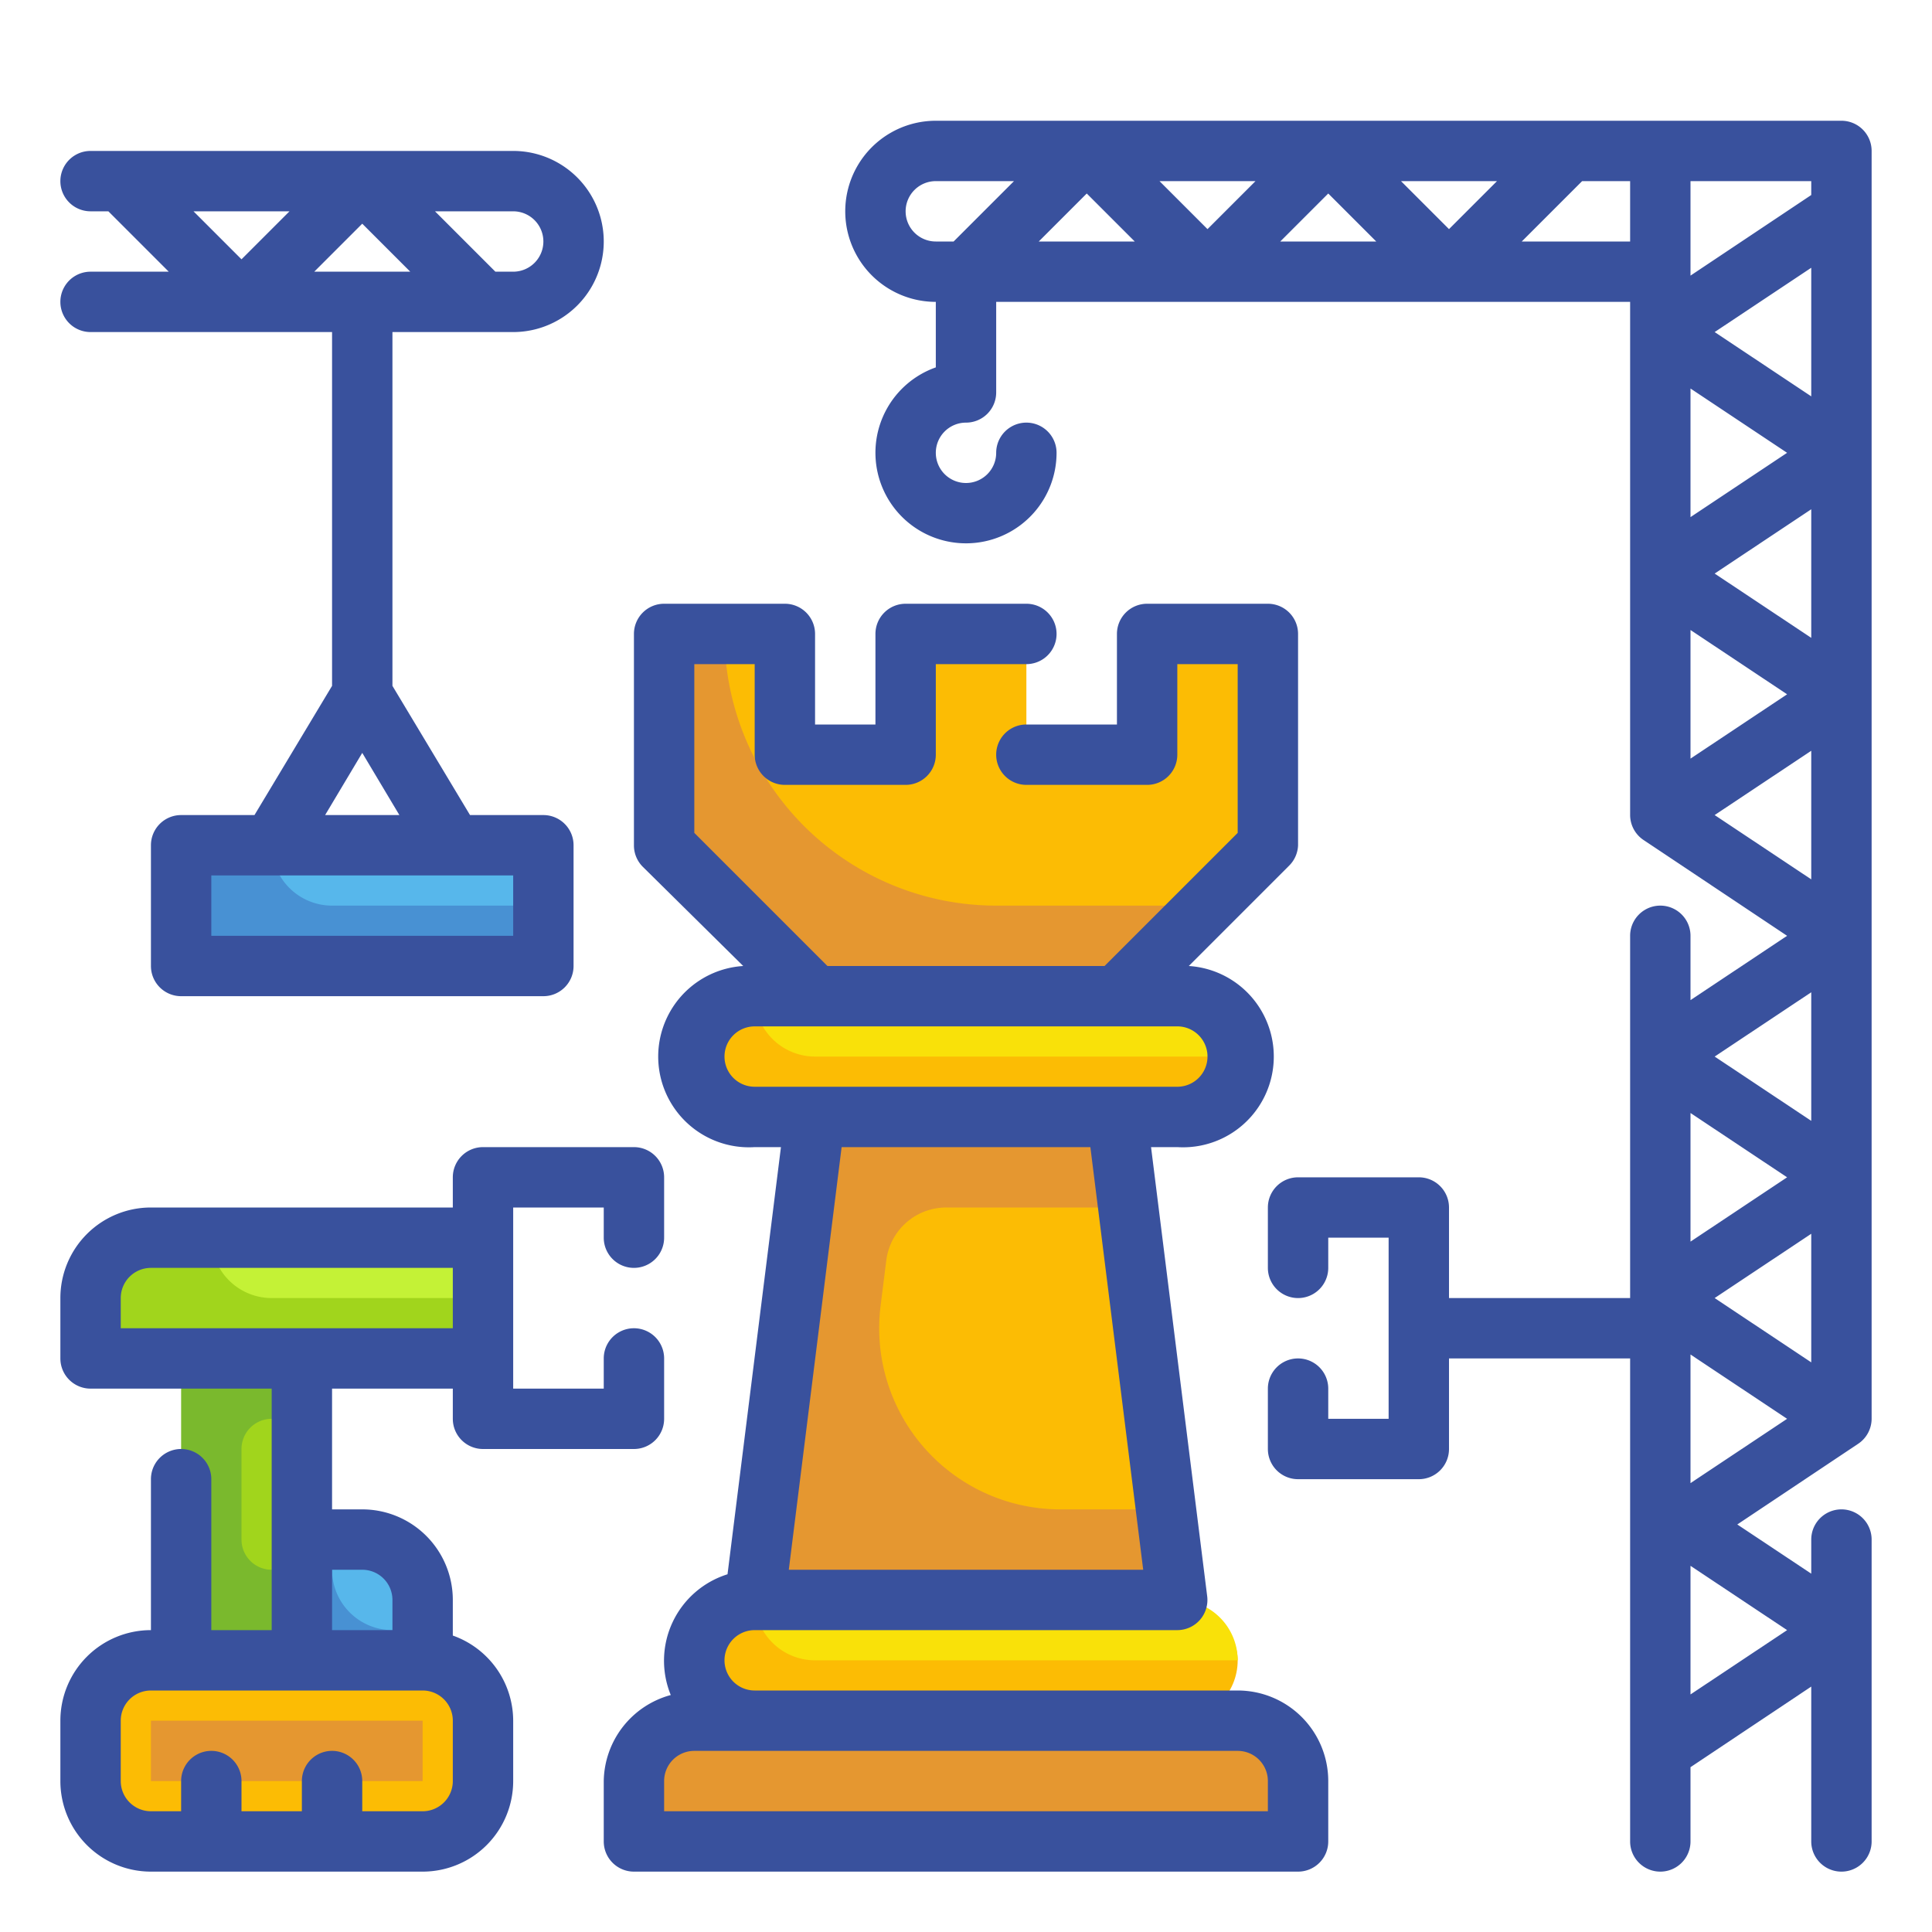
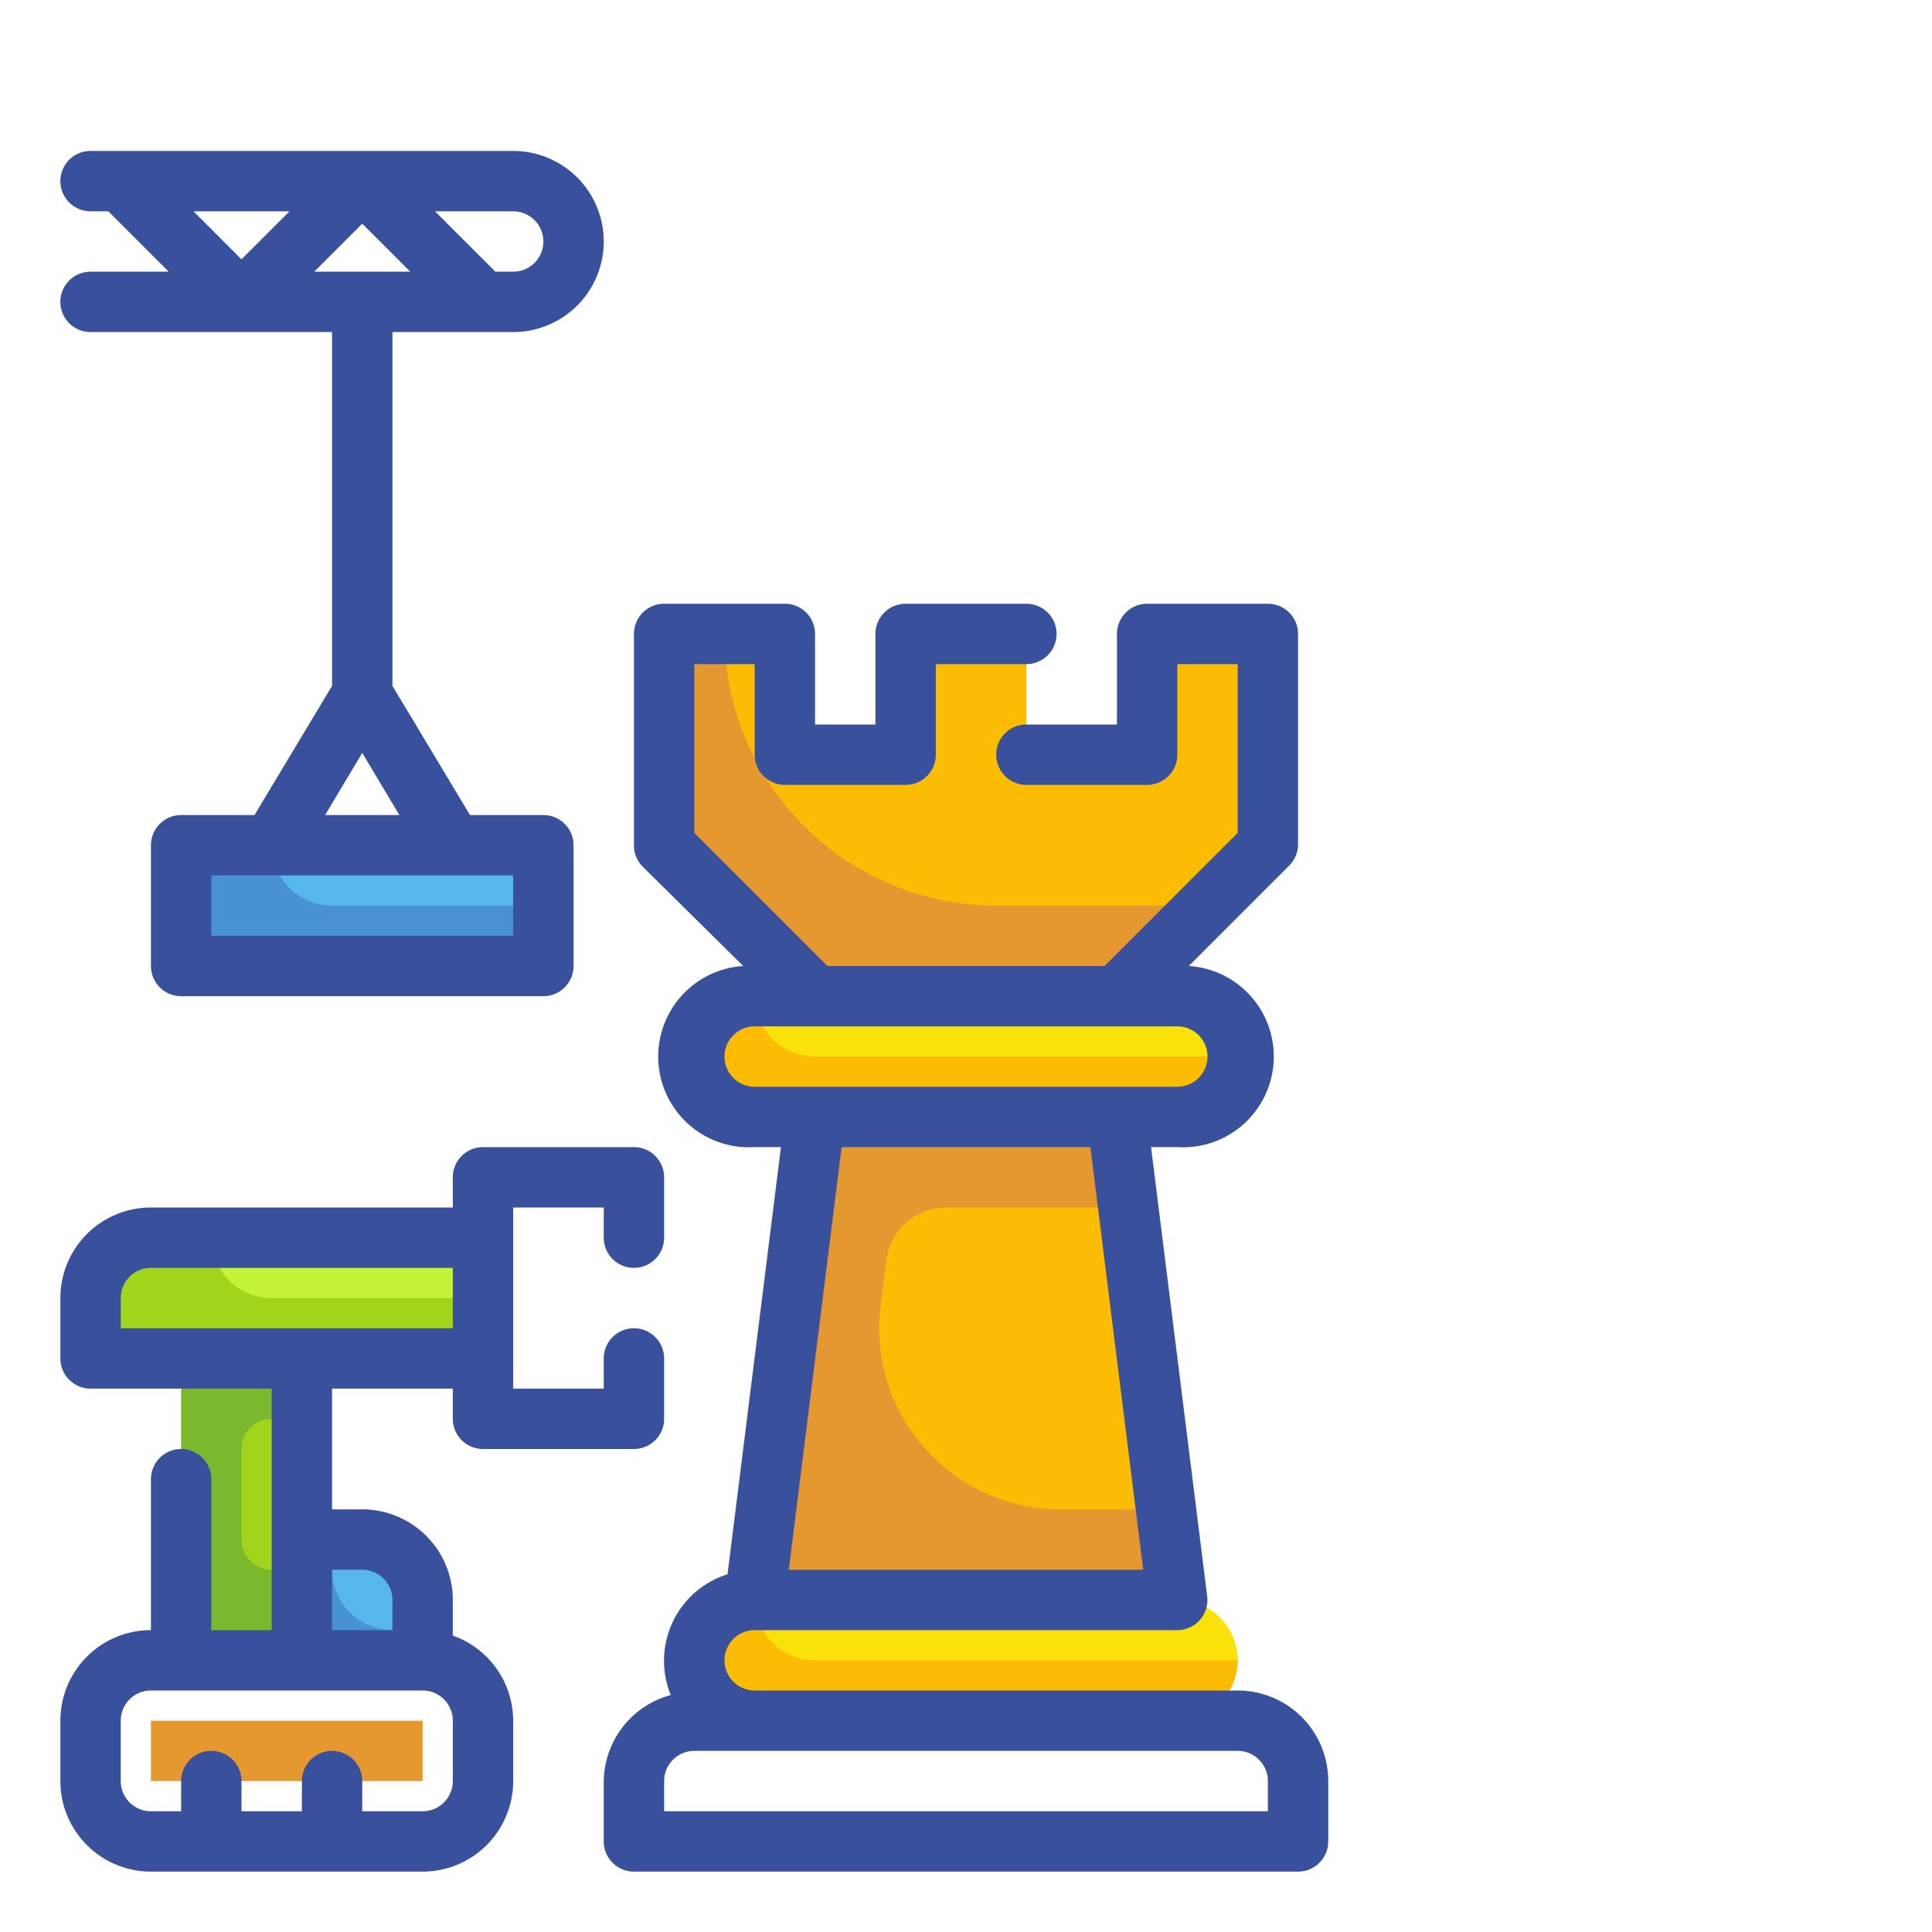
<svg xmlns="http://www.w3.org/2000/svg" width="1024" height="1024" id="Fill_Outline" viewBox="0 0 64 64" data-name="Fill Outline">
-   <rect fill="#fcbc04" height="6" rx="2" width="13" x="3" y="55" />
  <path d="m6 45h4v10h-4z" fill="#7ab92d" />
  <path d="m5 41h11a0 0 0 0 1 0 0v4a0 0 0 0 1 0 0h-13a0 0 0 0 1 0 0v-2a2 2 0 0 1 2-2z" fill="#a1d51c" />
  <path d="m10 51h2a2 2 0 0 1 2 2v2a0 0 0 0 1 0 0h-4a0 0 0 0 1 0 0v-4a0 0 0 0 1 0 0z" fill="#4891d3" />
  <path d="m6 28h12v4h-12z" fill="#57b7eb" />
  <path d="m39 53h-14l2-16h10z" fill="#fcbc04" />
-   <path d="m23 57h18a2 2 0 0 1 2 2v2a0 0 0 0 1 0 0h-22a0 0 0 0 1 0 0v-2a2 2 0 0 1 2-2z" fill="#e59730" />
  <path d="m38 21v4h-4v-4h-4v4h-4v-4h-4v7l5 5h10l5-5v-7z" fill="#fcbc04" />
  <rect fill="#fcbc04" height="4" rx="2" width="18" x="23" y="33" />
  <path d="m25 33h14a2 2 0 0 1 2 2 0 0 0 0 1 0 0h-14a2 2 0 0 1 -2-2 0 0 0 0 1 0 0z" fill="#f9e109" />
  <rect fill="#fcbc04" height="4" rx="2" width="18" x="23" y="53" />
  <path d="m25 53h14a2 2 0 0 1 2 2 0 0 0 0 1 0 0h-14a2 2 0 0 1 -2-2 0 0 0 0 1 0 0z" fill="#f9e109" />
  <path d="m33 30a9 9 0 0 1 -9-9h-2v7l5 5h10l3-3z" fill="#e59730" />
  <path d="m35.17 50a6 6 0 0 1 -6-6.74l.19-1.51a2 2 0 0 1 2-1.75h6l-.36-3h-10l-2 16h14l-.37-3z" fill="#e59730" />
  <path d="m9 28h-3v4h12v-2h-7a2 2 0 0 1 -2-2z" fill="#4891d3" />
  <path d="m7 41h9a0 0 0 0 1 0 0v2a0 0 0 0 1 0 0h-7a2 2 0 0 1 -2-2 0 0 0 0 1 0 0z" fill="#c4f236" />
  <path d="m9 47h1a0 0 0 0 1 0 0v5a0 0 0 0 1 0 0h-1a1 1 0 0 1 -1-1v-3a1 1 0 0 1 1-1z" fill="#a1d51c" />
  <path d="m11 51h1a2 2 0 0 1 2 2v1a0 0 0 0 1 0 0h-1a2 2 0 0 1 -2-2v-1a0 0 0 0 1 0 0z" fill="#57b7eb" />
  <path d="m5 57h9v2h-9z" fill="#e59730" />
  <g fill="#39519d">
    <path d="m41 56h-16a1 1 0 0 1 0-2h14a1 1 0 0 0 .75-.34 1 1 0 0 0 .24-.78l-1.86-14.88h.87a3 3 0 0 0 .38-6l3.33-3.33a1 1 0 0 0 .29-.67v-7a1 1 0 0 0 -1-1h-4a1 1 0 0 0 -1 1v3h-3a1 1 0 0 0 0 2h4a1 1 0 0 0 1-1v-3h2v5.59l-4.41 4.41h-9.18l-4.41-4.41v-5.59h2v3a1 1 0 0 0 1 1h4a1 1 0 0 0 1-1v-3h3a1 1 0 0 0 0-2h-4a1 1 0 0 0 -1 1v3h-2v-3a1 1 0 0 0 -1-1h-4a1 1 0 0 0 -1 1v7a1 1 0 0 0 .29.71l3.33 3.29a3 3 0 0 0 .38 6h.87l-1.77 14.15a3 3 0 0 0 -1.88 4 3 3 0 0 0 -2.22 2.85v2a1 1 0 0 0 1 1h22a1 1 0 0 0 1-1v-2a3 3 0 0 0 -3-3zm-17-21a1 1 0 0 1 1-1h14a1 1 0 0 1 0 2h-14a1 1 0 0 1 -1-1zm12.12 3 1.75 14h-11.74l1.75-14zm5.88 22h-20v-1a1 1 0 0 1 1-1h18a1 1 0 0 1 1 1z" />
-     <path d="m61 4h-30a3 3 0 0 0 0 6v2.17a3 3 0 1 0 4 2.83 1 1 0 0 0 -2 0 1 1 0 1 1 -1-1 1 1 0 0 0 1-1v-3h21v17a1 1 0 0 0 .45.83l4.75 3.17-3.2 2.13v-2.13a1 1 0 0 0 -2 0v12h-6v-3a1 1 0 0 0 -1-1h-4a1 1 0 0 0 -1 1v2a1 1 0 0 0 2 0v-1h2v6h-2v-1a1 1 0 0 0 -2 0v2a1 1 0 0 0 1 1h4a1 1 0 0 0 1-1v-3h6v16a1 1 0 0 0 2 0v-2.46l4-2.67v5.13a1 1 0 0 0 2 0v-10a1 1 0 0 0 -2 0v1.13l-2.45-1.63 4-2.67a1 1 0 0 0 .45-.83v-42a1 1 0 0 0 -1-1zm-5 32.87 3.2 2.13-3.2 2.13zm4 4v4.26l-3.2-2.13zm-4-28 3.2 2.13-3.2 2.13zm.8-1.87 3.2-2.13v4.26zm-.8 9.87 3.2 2.13-3.2 2.13zm.8-1.87 3.2-2.13v4.26zm3.2-12.54-4 2.67v-3.13h4zm-10.41-.46-1.59 1.59-1.59-1.59zm-8 0-1.59 1.59-1.59-1.59zm-11.59 1a1 1 0 0 1 1-1h2.59l-2 2h-.59a1 1 0 0 1 -1-1zm4.41 1 1.59-1.59 1.59 1.59zm8 0 1.59-1.59 1.59 1.59zm8 0 2-2h1.59v2zm6.39 19 3.2-2.13v4.26zm3.2 5.87v4.26l-3.2-2.13zm-4 23.26v-4.26l3.2 2.13zm0-7v-4.26l3.2 2.13z" />
    <path d="m15 54.18v-1.18a3 3 0 0 0 -3-3h-1v-4h4v1a1 1 0 0 0 1 1h5a1 1 0 0 0 1-1v-2a1 1 0 0 0 -2 0v1h-3v-6h3v1a1 1 0 0 0 2 0v-2a1 1 0 0 0 -1-1h-5a1 1 0 0 0 -1 1v1h-10a3 3 0 0 0 -3 3v2a1 1 0 0 0 1 1h6v8h-2v-5a1 1 0 0 0 -2 0v5a3 3 0 0 0 -3 3v2a3 3 0 0 0 3 3h9a3 3 0 0 0 3-3v-2a3 3 0 0 0 -2-2.82zm-11-11.18a1 1 0 0 1 1-1h10v2h-11zm7 9h1a1 1 0 0 1 1 1v1h-2zm4 7a1 1 0 0 1 -1 1h-2v-1a1 1 0 0 0 -2 0v1h-2v-1a1 1 0 0 0 -2 0v1h-1a1 1 0 0 1 -1-1v-2a1 1 0 0 1 1-1h9a1 1 0 0 1 1 1z" />
    <path d="m3 9a1 1 0 0 0 0 2h8v11.72l-2.57 4.28h-2.43a1 1 0 0 0 -1 1v4a1 1 0 0 0 1 1h12a1 1 0 0 0 1-1v-4a1 1 0 0 0 -1-1h-2.43l-2.57-4.28v-11.72h4a3 3 0 0 0 0-6h-14a1 1 0 0 0 0 2h.59l2 2zm14 22h-10v-2h10zm-6.23-4 1.23-2.06 1.23 2.06zm-.36-18 1.59-1.59 1.59 1.59zm7.59-1a1 1 0 0 1 -1 1h-.59l-2-2h2.59a1 1 0 0 1 1 1zm-8.41-1-1.59 1.59-1.59-1.59z" />
  </g>
</svg>